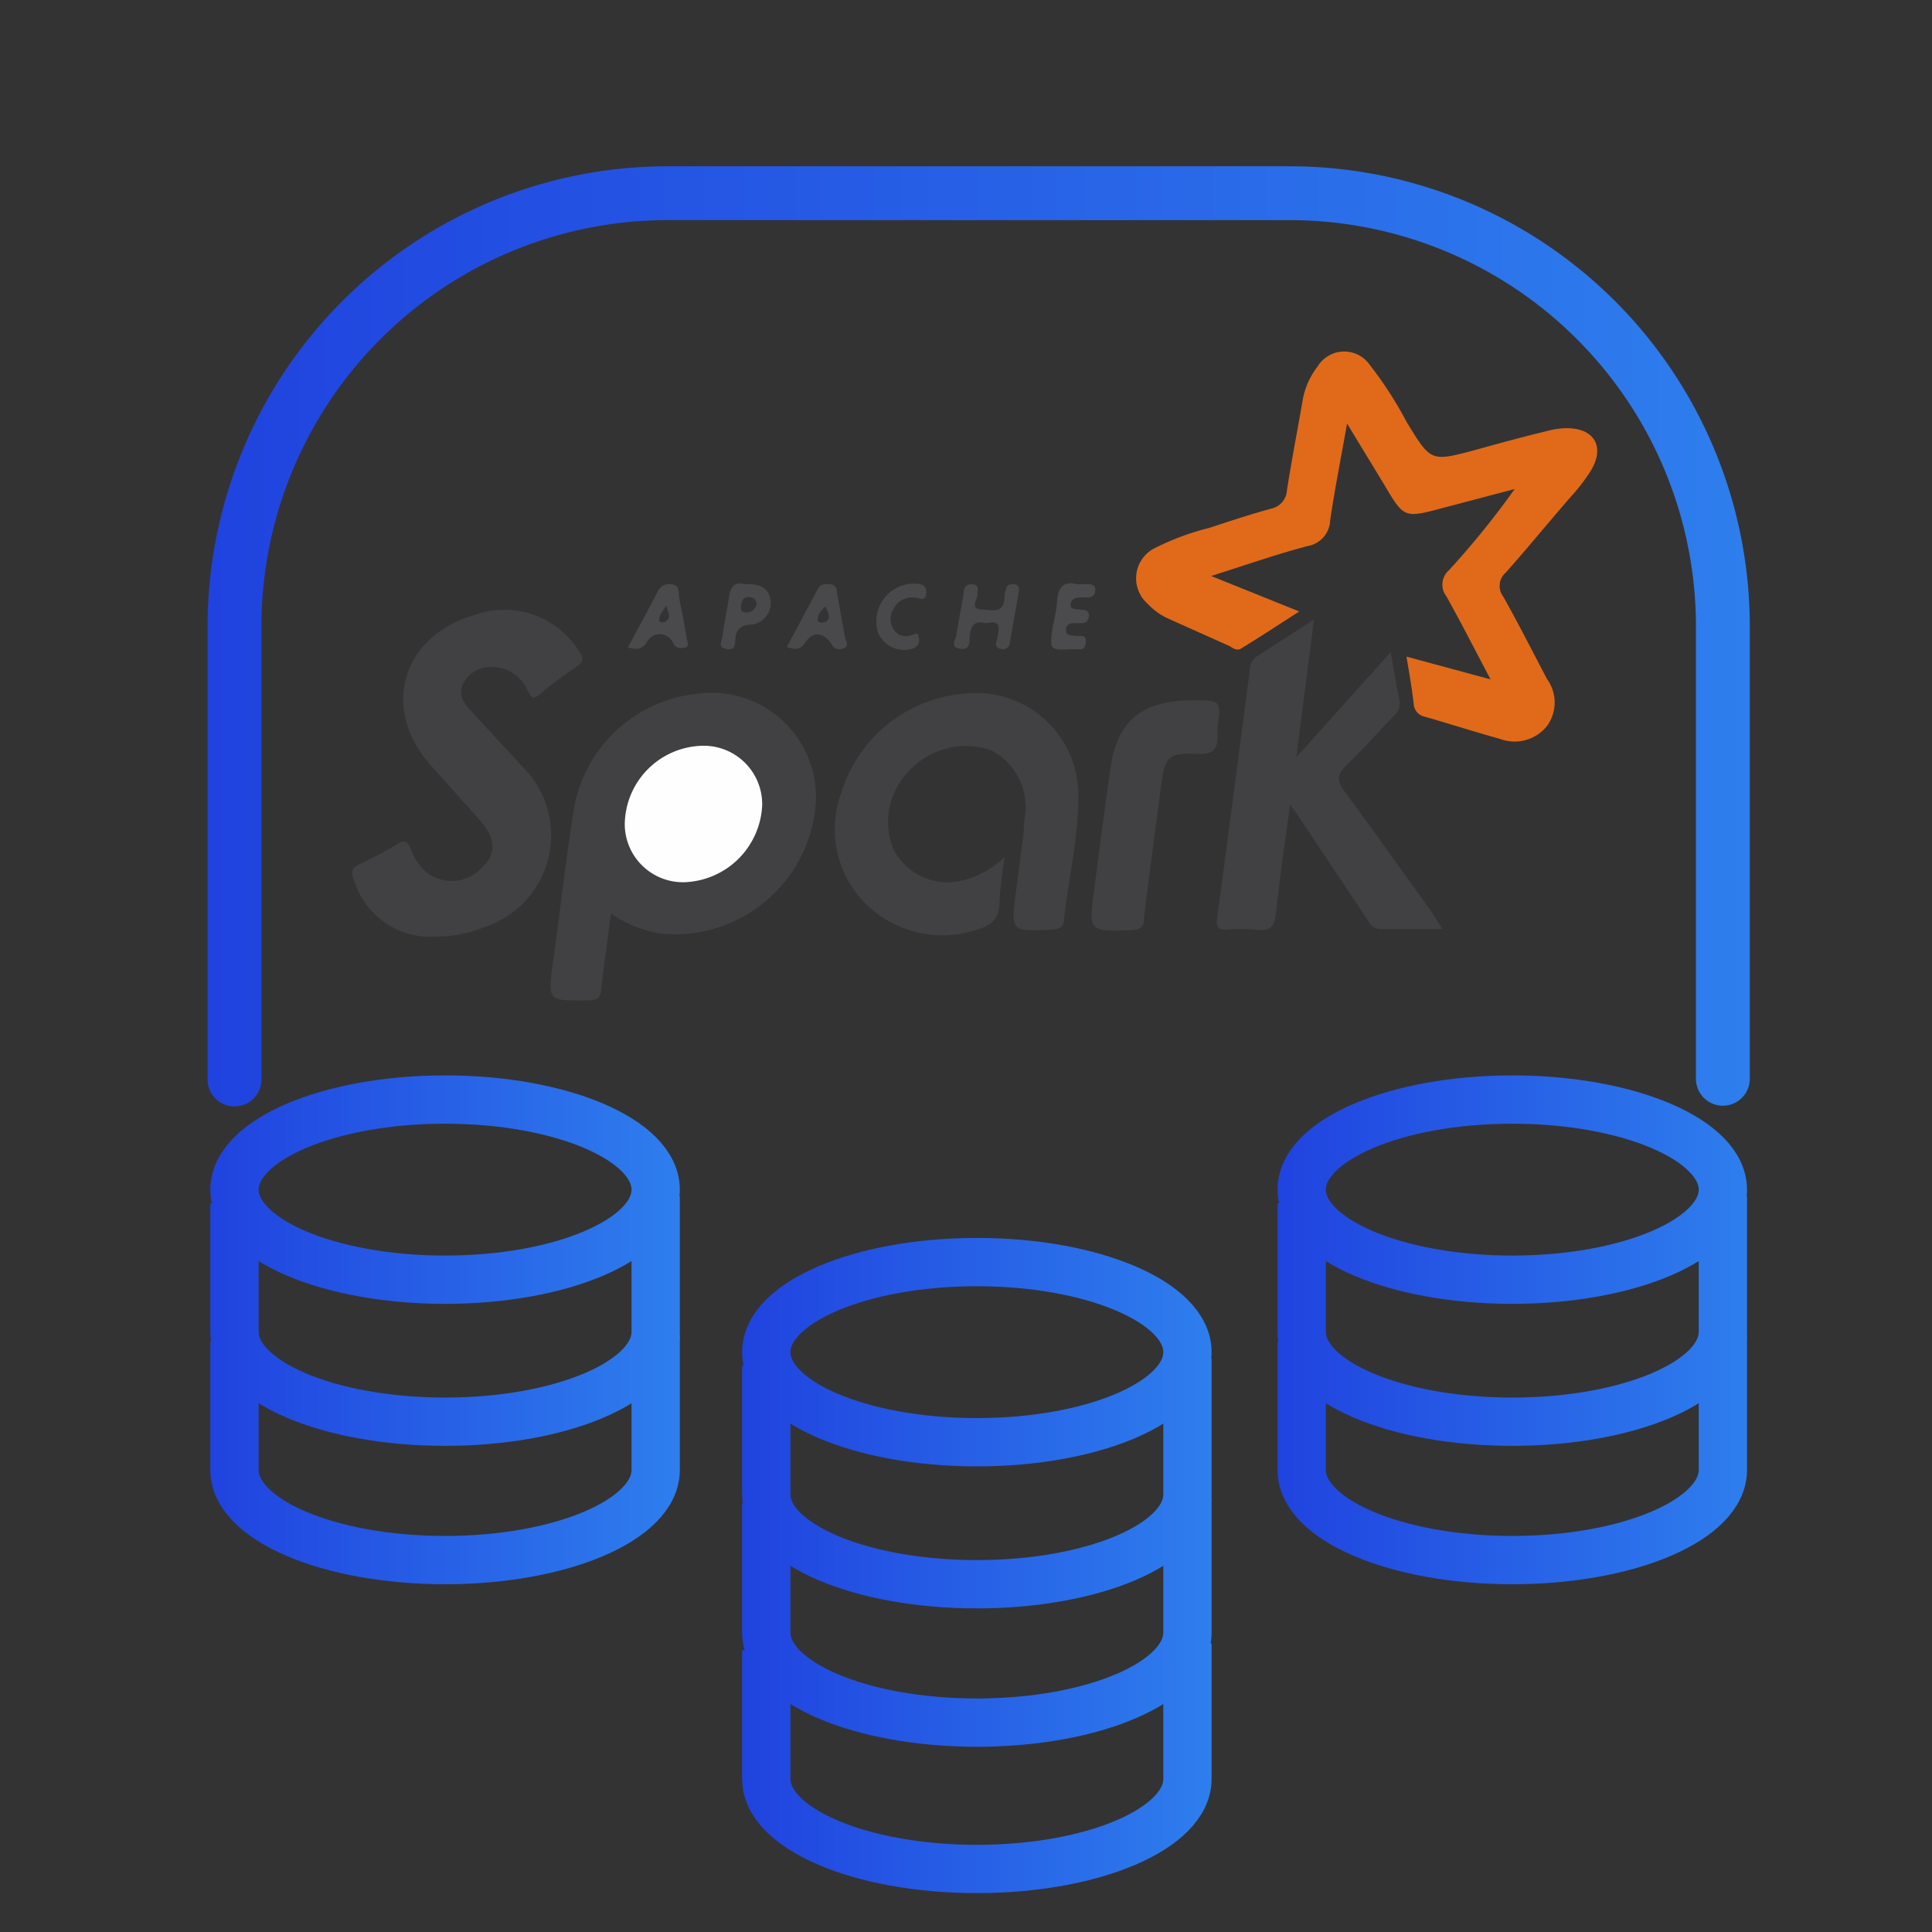
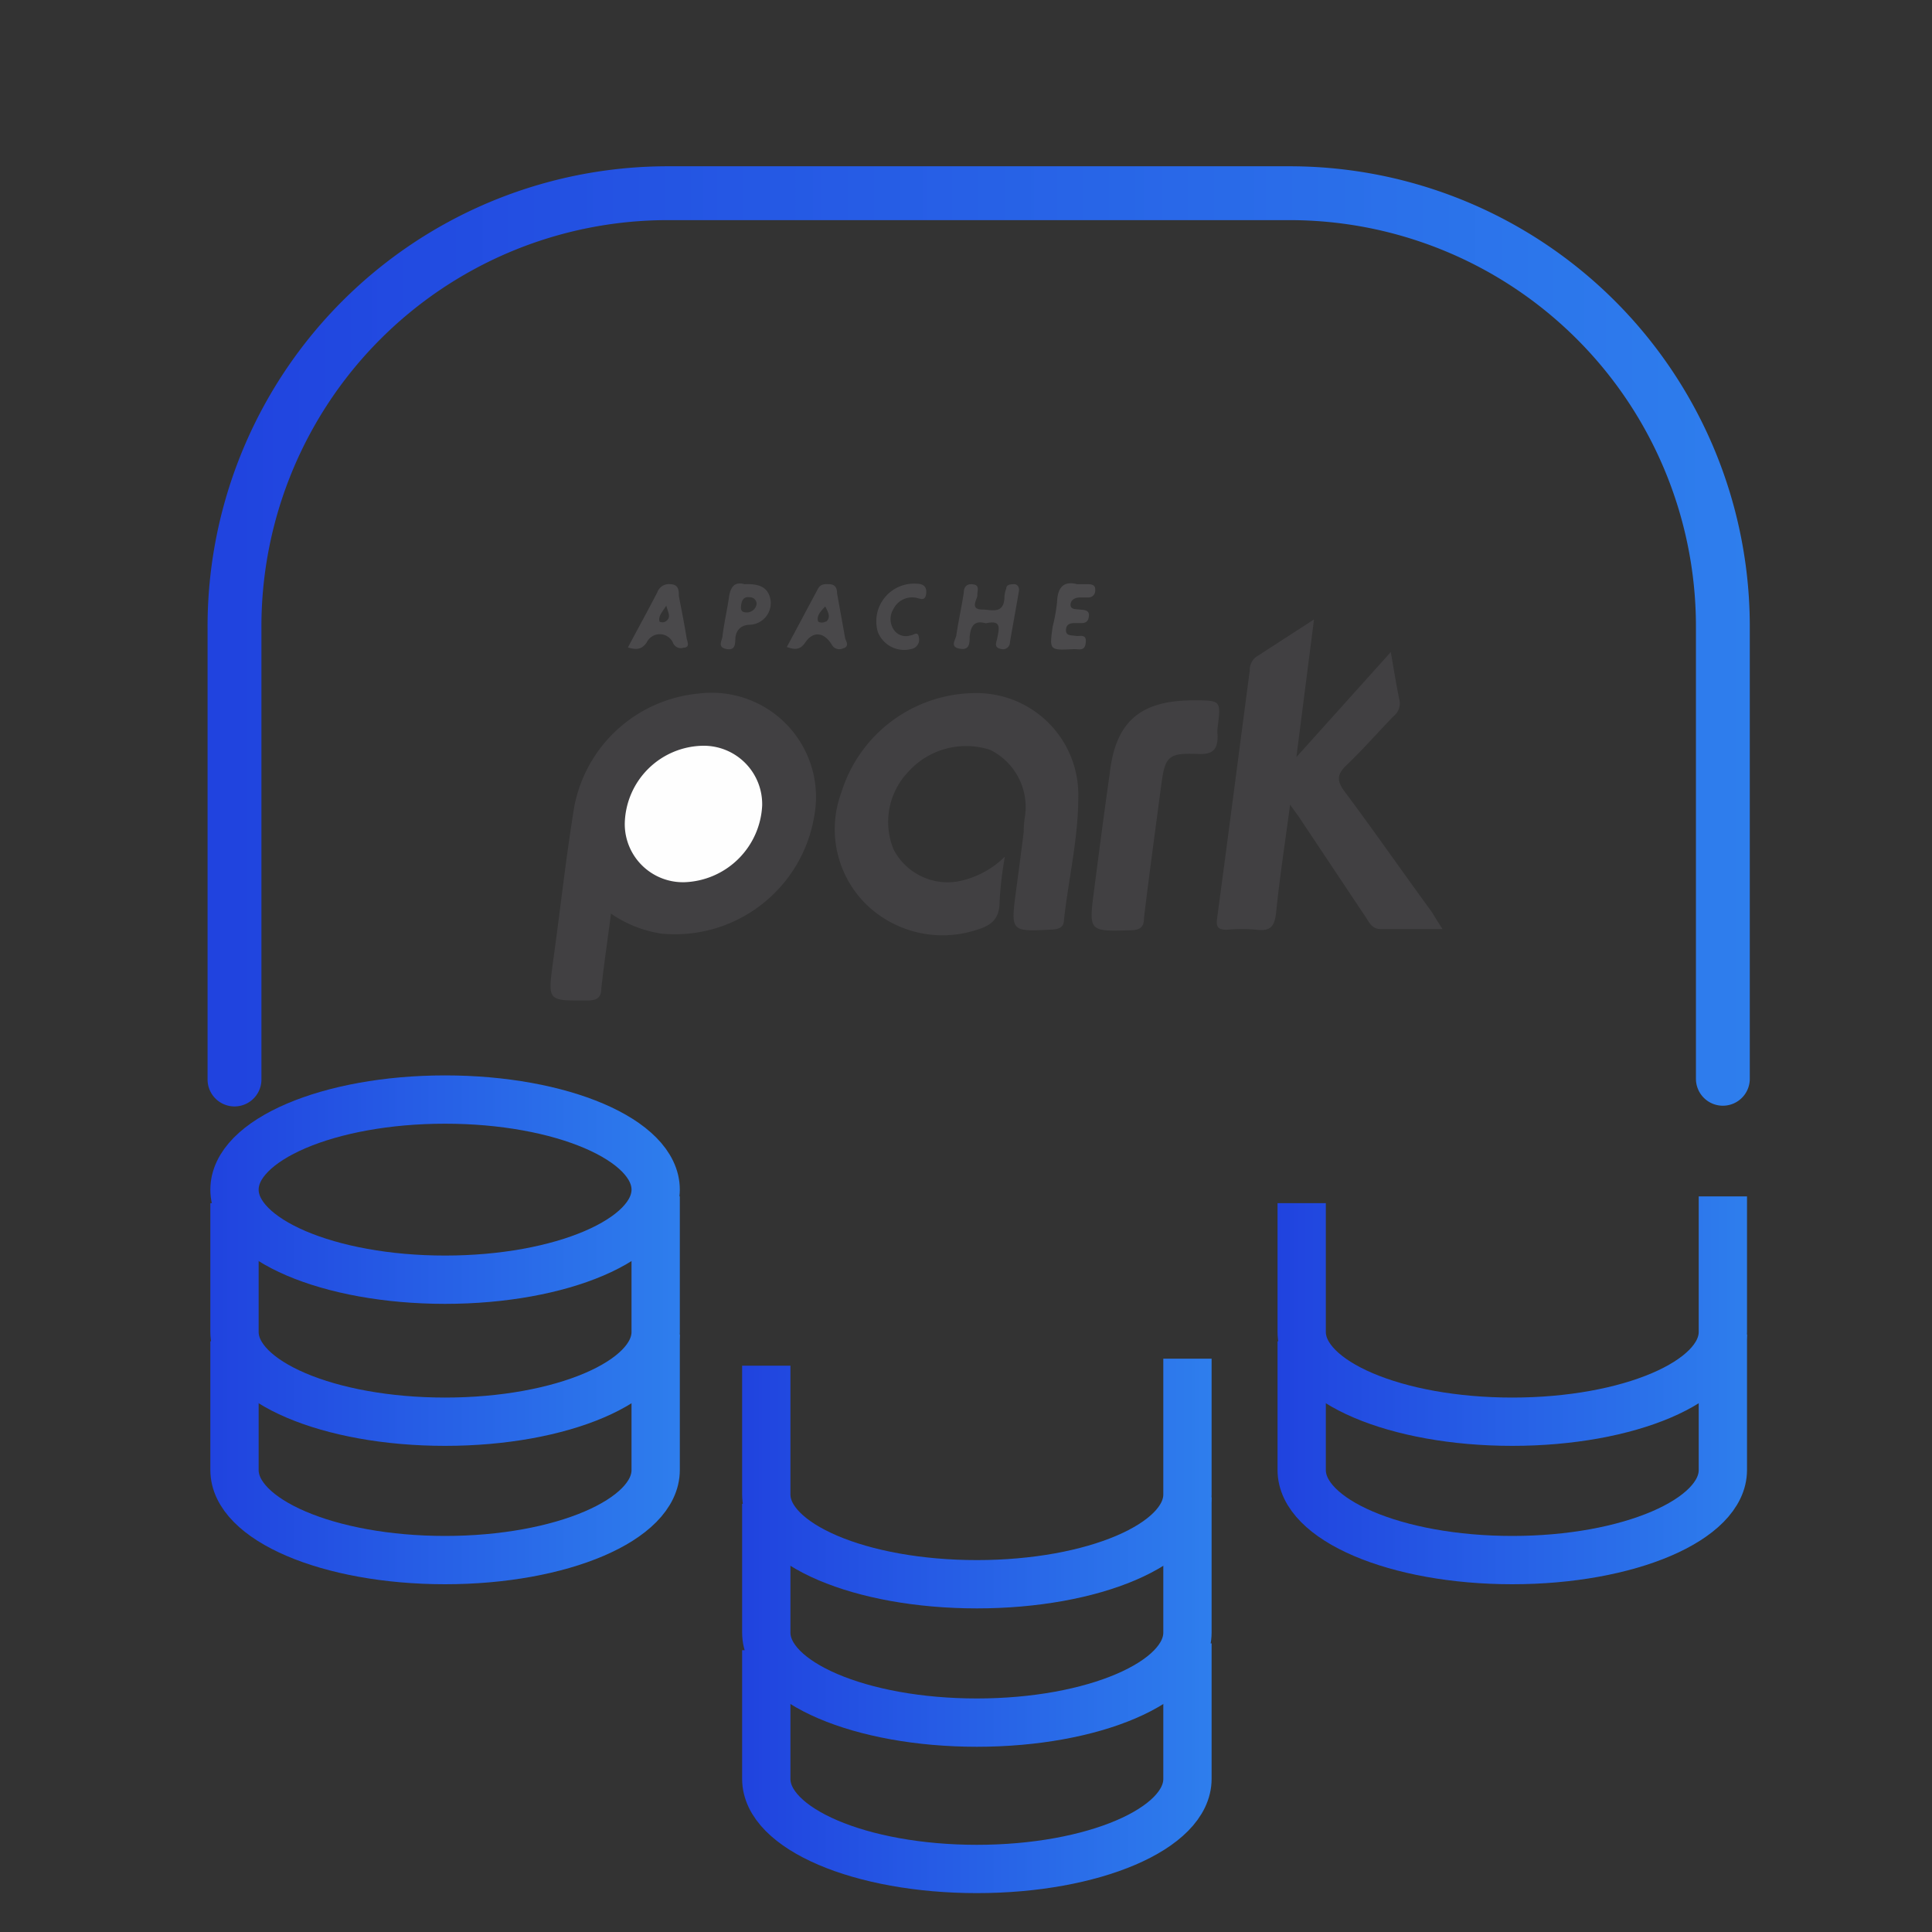
<svg xmlns="http://www.w3.org/2000/svg" xmlns:xlink="http://www.w3.org/1999/xlink" id="Layer_1" data-name="Layer 1" viewBox="0 0 80 80">
  <rect x="0" y="0" width="80" height="80" fill="#333333" stroke="none" />
  <defs>
    <style>.cls-1,.cls-10,.cls-17,.cls-2,.cls-3,.cls-4,.cls-5,.cls-6,.cls-7,.cls-8,.cls-9{fill:none;stroke-miterlimit:10;}.cls-1,.cls-10,.cls-2,.cls-3,.cls-4,.cls-5,.cls-6,.cls-7,.cls-8,.cls-9{stroke-width:2px;}.cls-1{stroke:url(#linear-gradient);}.cls-2{stroke:url(#linear-gradient-2);}.cls-3{stroke:url(#linear-gradient-3);}.cls-4{stroke:url(#linear-gradient-4);}.cls-5{stroke:url(#linear-gradient-5);}.cls-6{stroke:url(#linear-gradient-6);}.cls-7{stroke:url(#linear-gradient-7);}.cls-8{stroke:url(#linear-gradient-8);}.cls-9{stroke:url(#linear-gradient-9);}.cls-10{stroke:url(#linear-gradient-10);}.cls-11{fill:#e06a1a;}.cls-12{fill:#414042;}.cls-13{fill:#49484a;}.cls-14{fill:#4a494b;}.cls-15{fill:#4b4a4c;}.cls-16{fill:#fefefe;}.cls-17{stroke-linecap:round;stroke-width:2.23px;stroke:url(#linear-gradient-11);}</style>
    <linearGradient id="linear-gradient" x1="8.71" y1="49.26" x2="28.15" y2="49.26" gradientUnits="userSpaceOnUse">
      <stop offset="0" stop-color="#2043df" />
      <stop offset="1" stop-color="#2e7eed" />
    </linearGradient>
    <linearGradient id="linear-gradient-2" x1="8.71" y1="54.7" x2="28.15" y2="54.7" xlink:href="#linear-gradient" />
    <linearGradient id="linear-gradient-3" x1="8.71" y1="60.43" x2="28.15" y2="60.43" xlink:href="#linear-gradient" />
    <linearGradient id="linear-gradient-4" x1="52.9" y1="49.26" x2="72.34" y2="49.26" xlink:href="#linear-gradient" />
    <linearGradient id="linear-gradient-5" x1="52.9" y1="54.7" x2="72.34" y2="54.7" xlink:href="#linear-gradient" />
    <linearGradient id="linear-gradient-6" x1="52.9" y1="60.43" x2="72.34" y2="60.43" xlink:href="#linear-gradient" />
    <linearGradient id="linear-gradient-7" x1="30.73" y1="55.99" x2="50.17" y2="55.99" xlink:href="#linear-gradient" />
    <linearGradient id="linear-gradient-8" x1="30.73" y1="61.43" x2="50.17" y2="61.43" xlink:href="#linear-gradient" />
    <linearGradient id="linear-gradient-9" x1="30.73" y1="67.16" x2="50.17" y2="67.16" xlink:href="#linear-gradient" />
    <linearGradient id="linear-gradient-10" x1="30.73" y1="73.22" x2="50.17" y2="73.22" xlink:href="#linear-gradient" />
    <linearGradient id="linear-gradient-11" x1="8.59" y1="26.36" x2="72.45" y2="26.36" xlink:href="#linear-gradient" />
  </defs>
  <ellipse class="cls-1" cx="18.43" cy="49.26" rx="8.72" ry="3.73" />
  <path class="cls-2" d="M27.15,49.54v5.61c0,2.06-3.9,3.72-8.72,3.72s-8.72-1.66-8.72-3.72V49.82" />
  <path class="cls-3" d="M27.15,55.26v5.61c0,2.06-3.9,3.73-8.72,3.73s-8.72-1.67-8.72-3.73V55.54" />
-   <ellipse class="cls-4" cx="62.62" cy="49.26" rx="8.72" ry="3.73" />
  <path class="cls-5" d="M71.34,49.54v5.61c0,2.06-3.9,3.72-8.72,3.72s-8.72-1.66-8.72-3.72V49.82" />
  <path class="cls-6" d="M71.34,55.26v5.61c0,2.06-3.9,3.73-8.72,3.73s-8.72-1.67-8.72-3.73V55.54" />
-   <ellipse class="cls-7" cx="40.45" cy="55.99" rx="8.72" ry="3.73" />
  <path class="cls-8" d="M49.17,56.26v5.62c0,2.06-3.9,3.72-8.72,3.72s-8.72-1.66-8.72-3.72V56.55" />
  <path class="cls-9" d="M49.17,62V67.6c0,2.06-3.9,3.73-8.72,3.73s-8.72-1.67-8.72-3.73V62.27" />
  <path class="cls-10" d="M49.17,68.05v5.61c0,2.06-3.9,3.73-8.72,3.73s-8.72-1.67-8.72-3.73V68.33" />
-   <path class="cls-11" d="M58.24,27.19l3.48.94c-.65-1.23-1.22-2.35-1.83-3.44A.79.79,0,0,1,60,23.61a35,35,0,0,0,2.72-3.36l-3,.79c-1.58.42-1.58.42-2.42-1l-1.52-2.5c-.26,1.45-.51,2.72-.7,4a1.12,1.12,0,0,1-.93,1.07c-1.29.34-2.54.78-4,1.24l3.65,1.47c-.86.55-1.63,1.06-2.42,1.54-.14.09-.31,0-.45-.1l-2.59-1.16a2.74,2.74,0,0,1-.83-.61,1.4,1.4,0,0,1,.36-2.32,10.75,10.75,0,0,1,2.2-.81c.85-.28,1.7-.56,2.57-.8a.82.82,0,0,0,.65-.76c.19-1.23.43-2.45.64-3.67a3.15,3.15,0,0,1,.62-1.44,1.29,1.29,0,0,1,2.17-.08,16,16,0,0,1,1.53,2.37c1,1.64,1,1.64,2.81,1.16,1-.28,2-.55,3.07-.81a3.15,3.15,0,0,1,.75-.1c1.13,0,1.59.76,1,1.75A7.92,7.92,0,0,1,65,20.62c-.87,1-1.75,2.08-2.65,3.09a.73.73,0,0,0-.1,1c.63,1.12,1.21,2.27,1.81,3.41a1.65,1.65,0,0,1,0,1.94,1.72,1.72,0,0,1-1.94.54c-1-.28-2.07-.62-3.11-.92a.57.57,0,0,1-.47-.52C58.47,28.52,58.36,27.92,58.24,27.19Z" />
  <path class="cls-12" d="M25.3,37.83c-.14,1.09-.29,2.08-.4,3.09,0,.36-.15.5-.55.51-1.68,0-1.67.06-1.45-1.61.3-2.14.53-4.29.88-6.42a5.79,5.79,0,0,1,5.14-4.68,4.32,4.32,0,0,1,4.79,5.11,5.85,5.85,0,0,1-6.32,4.83A5,5,0,0,1,25.3,37.83Z" />
-   <path class="cls-12" d="M18.08,38.78a3.3,3.3,0,0,1-3.41-2.3c-.13-.32-.16-.52.22-.7a15.93,15.93,0,0,0,1.58-.84c.27-.16.4-.11.52.17a2.56,2.56,0,0,0,.53.88,1.68,1.68,0,0,0,2.37,0c.65-.56.68-1.23,0-2s-1.38-1.54-2.07-2.32c-2.06-2.32-1.19-5.32,1.81-6.2A3.65,3.65,0,0,1,24,27c.2.29.14.42-.11.59-.49.35-1,.69-1.44,1.08s-.45.18-.63-.13a1.59,1.59,0,0,0-1.5-.92,1.26,1.26,0,0,0-1.13.67c-.24.46,0,.8.29,1.12l2.1,2.28a4,4,0,0,1-1.49,6.69A5.21,5.21,0,0,1,18.08,38.78Z" />
  <path class="cls-12" d="M41.61,35.47a15,15,0,0,0-.22,1.87c0,.76-.39,1-1,1.18a4.54,4.54,0,0,1-4.55-1.1,4.37,4.37,0,0,1-1-4.61A5.84,5.84,0,0,1,40.5,28.7,4.21,4.21,0,0,1,44.65,33c0,1.7-.4,3.38-.59,5.06,0,.31-.16.41-.48.43-1.73.09-1.73.1-1.51-1.59.11-.82.22-1.64.32-2.46q0-.35.06-.69A2.64,2.64,0,0,0,41,31.05a3.22,3.22,0,0,0-3.4.92,3,3,0,0,0-.6,3.2,2.52,2.52,0,0,0,2.65,1.33A3.76,3.76,0,0,0,41.61,35.47Z" />
  <path class="cls-12" d="M59.73,38.47H57.17c-.35,0-.46-.25-.61-.48L53.9,34c-.12-.19-.26-.37-.48-.68-.21,1.59-.43,3-.58,4.47-.06.54-.21.78-.79.71a6.53,6.53,0,0,0-1.25,0c-.39,0-.45-.14-.4-.49.46-3.42.9-6.84,1.35-10.25a.68.68,0,0,1,.25-.55l2.41-1.56-.73,5.7L57.59,27c.13.75.23,1.38.36,2a.67.67,0,0,1-.25.66c-.64.66-1.25,1.36-1.92,2-.4.38-.46.64-.1,1.12,1.24,1.66,2.42,3.36,3.62,5C59.43,38,59.55,38.19,59.73,38.47Z" />
  <path class="cls-12" d="M49.42,29c1.14,0,1.14,0,1,1.12a1.39,1.39,0,0,0,0,.35c0,.58-.21.78-.82.75-1.24-.05-1.36.1-1.52,1.32-.24,1.82-.49,3.64-.71,5.47,0,.36-.14.5-.54.51-1.74.05-1.75.06-1.53-1.63s.42-3.24.65-4.85C46.19,29.85,47.25,29,49.42,29Z" />
  <path class="cls-13" d="M40.82,25.81c-.51-.15-.63.16-.67.57,0,.25,0,.56-.42.48s-.15-.38-.13-.56c.09-.6.22-1.18.31-1.77,0-.25.15-.38.41-.33s.14.27.15.44-.34.59.2.6c.37,0,.88.21.92-.47a1.15,1.15,0,0,1,.08-.41c0-.16.19-.17.33-.17s.22.15.19.29c-.12.71-.25,1.41-.37,2.11a.29.29,0,0,1-.38.28c-.3-.06-.18-.27-.15-.43C41.38,26,41.47,25.66,40.82,25.81Z" />
  <path class="cls-14" d="M28.43,26.42c-.09-.58-.21-1.16-.32-1.74,0-.22,0-.48-.35-.49a.51.51,0,0,0-.54.33c-.38.74-.79,1.48-1.22,2.29.37.11.58.08.78-.21a.6.6,0,0,1,1.08,0,.35.35,0,0,0,.44.22C28.59,26.81,28.46,26.58,28.43,26.42Zm-.88-.68a.27.27,0,0,1-.24,0c-.06-.22.09-.37.28-.66C27.66,25.37,27.82,25.57,27.55,25.74Z" />
  <path class="cls-13" d="M35,26.45l-.34-1.89c0-.2-.07-.36-.31-.37s-.37,0-.48.19c-.43.8-.85,1.6-1.29,2.41.35.13.56.11.76-.18.33-.49.78-.44,1.1.08a.35.35,0,0,0,.46.16C35.17,26.78,35.06,26.59,35,26.45Zm-.82-.71a.31.31,0,0,1-.3,0c-.08-.23.08-.4.29-.63C34.3,25.36,34.41,25.57,34.21,25.74Z" />
  <path class="cls-15" d="M44.6,24.19c.2,0,.32,0,.43,0s.34,0,.32.24a.28.28,0,0,1-.29.31c-.12,0-.23,0-.35,0s-.36.05-.38.28.23.2.38.22.4,0,.38.26-.16.31-.37.3h-.21c-.22,0-.37.06-.37.3s.23.2.4.23.45-.1.42.26-.23.3-.44.29h-.07c-1,.05-1,.05-.86-.94a7.14,7.14,0,0,0,.18-1C43.79,24.29,44.07,24.05,44.6,24.19Z" />
  <path class="cls-13" d="M30.83,24.19c-.43-.12-.59.13-.65.57s-.19,1-.26,1.55c0,.19-.24.48.14.56s.38-.18.39-.43.15-.55.58-.57a.9.9,0,0,0,.88-1C31.82,24.27,31.38,24.17,30.83,24.19Zm.09,1.17c-.23,0-.26-.12-.23-.31s.1-.35.34-.32a.28.28,0,0,1,.3.28A.41.41,0,0,1,30.92,25.36Z" />
  <path class="cls-13" d="M37.7,26.31c.13,0,.31-.21.35.09a.39.39,0,0,1-.3.47,1.17,1.17,0,0,1-1.4-.7,1.56,1.56,0,0,1,1.59-2c.24,0,.45.08.41.41s-.23.21-.43.17a.86.86,0,0,0-.92.46.79.79,0,0,0,0,.85A.6.6,0,0,0,37.7,26.31Z" />
  <path class="cls-16" d="M28.36,36.53a2.41,2.41,0,0,1-2.49-2.41,3.29,3.29,0,0,1,3.26-3.24,2.42,2.42,0,0,1,2.43,2.47A3.34,3.34,0,0,1,28.36,36.53Z" />
  <path class="cls-17" d="M71.34,44.67V26A17.94,17.94,0,0,0,53.4,8H27.65A17.94,17.94,0,0,0,9.71,26V44.7" />
</svg>